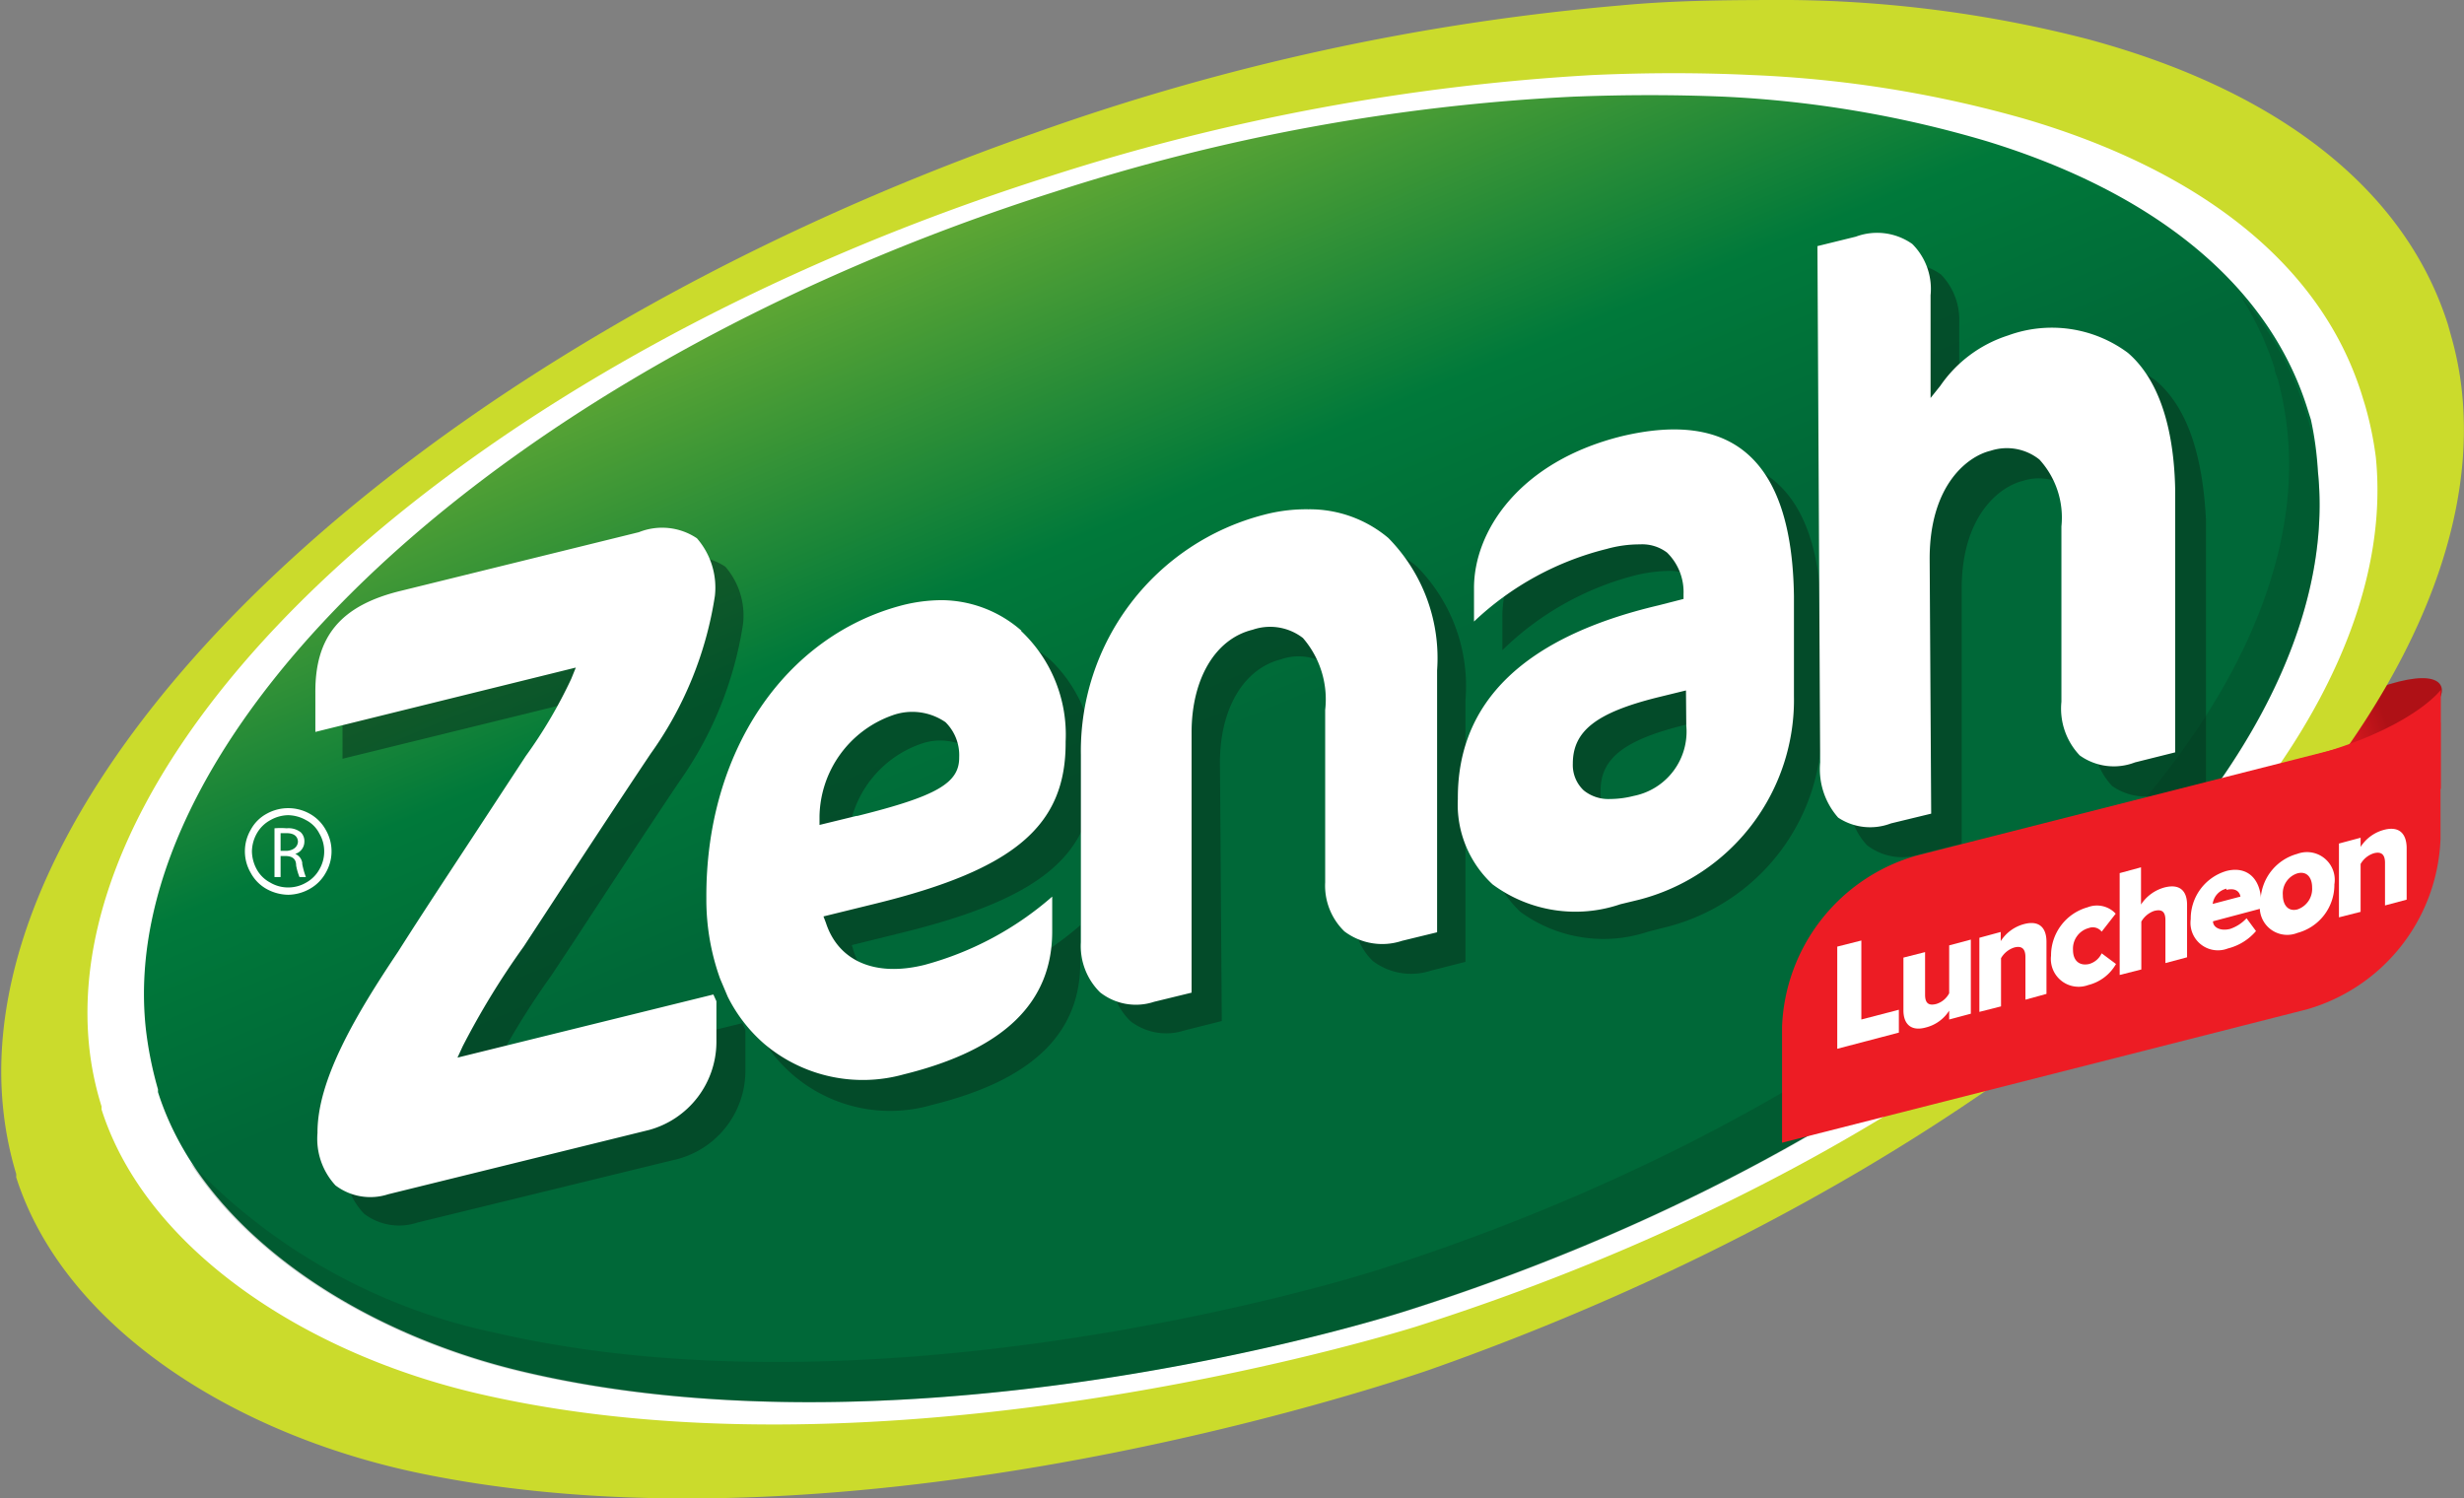
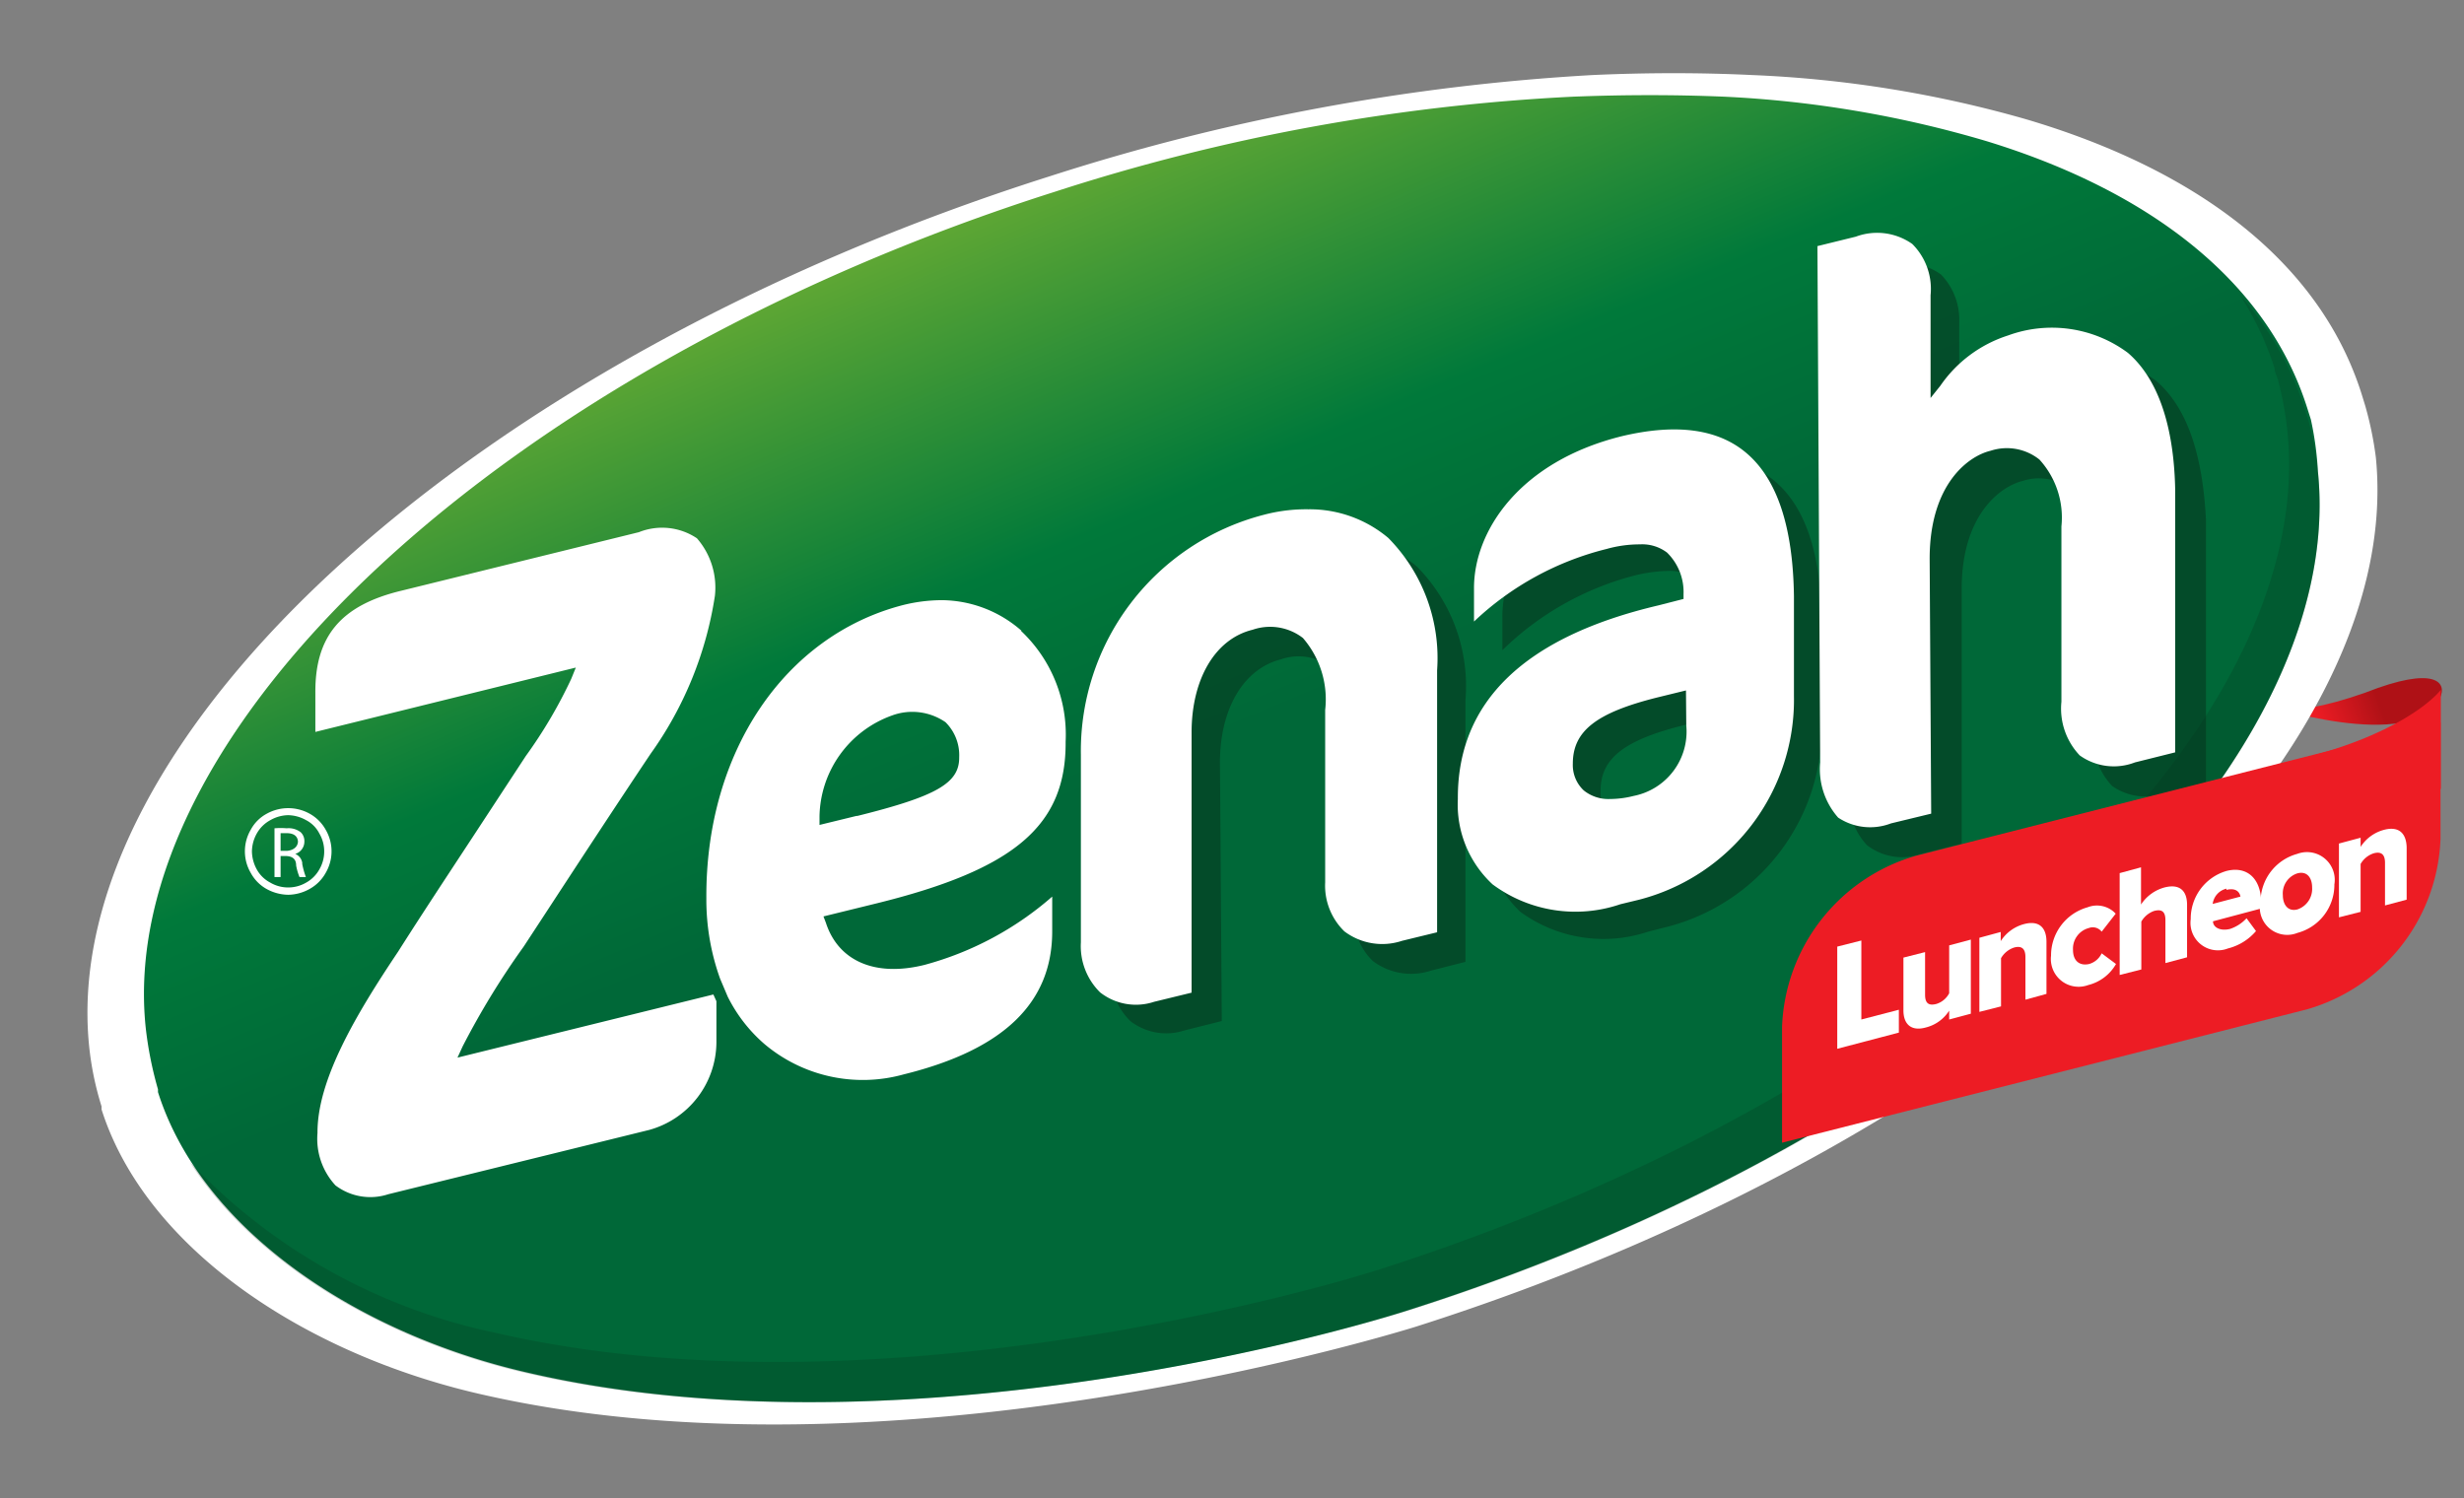
<svg xmlns="http://www.w3.org/2000/svg" viewBox="0 0 80.79 49.12">
  <rect x="0" y="0" width="80.79" height="49.12" fill="#808080" stroke="none" />
  <defs>
    <style>.cls-1{fill:url(#linear-gradient);}.cls-2{fill:#cbdb2c;}.cls-3,.cls-8{fill:#fff;}.cls-4{fill:url(#linear-gradient-2);}.cls-5{opacity:0.55;}.cls-6,.cls-7{fill:#06331d;}.cls-7{opacity:0.23;}.cls-8{fill-rule:evenodd;}.cls-9{fill:#ed1c24;}</style>
    <linearGradient id="linear-gradient" x1="78.5" y1="23.42" x2="76.5" y2="24.11" gradientTransform="translate(-0.6 0.18) rotate(-0.37)" gradientUnits="userSpaceOnUse">
      <stop offset="0" stop-color="#af1116" />
      <stop offset="1" stop-color="#ed1c24" />
    </linearGradient>
    <linearGradient id="linear-gradient-2" x1="28.08" y1="-4.65" x2="40.16" y2="24.07" gradientUnits="userSpaceOnUse">
      <stop offset="0" stop-color="#c6d92d" />
      <stop offset="0.75" stop-color="#00793a" />
      <stop offset="1" stop-color="#006838" />
    </linearGradient>
  </defs>
  <g id="Layer_2" data-name="Layer 2">
    <g id="Design">
-       <path class="cls-1" d="M80,22.89c.25-.51-.15-1.08-2.44-.18-2.82,1-3.43.37-3.43.37l.33,2.5S79.11,24.74,80,22.89Z" />
-       <path class="cls-2" d="M14.12,48.38C7.85,47.17,2.12,43.59.53,38.6a.49.49,0,0,0,0-.11,11.42,11.42,0,0,1-.43-2.17C-1,25.4,13.38,11.56,33.93,4.36A76.54,76.54,0,0,1,53.11.18C55,0,56.91,0,58.71,0a40.5,40.5,0,0,1,9.73,1.28c6.07,1.63,10.37,4.8,11.82,9.35l.12.43a10.7,10.7,0,0,1,.35,1.86c1.08,10.91-13.31,24.76-33.87,32C43.56,46.05,27.47,51,14.12,48.38Z" />
+       <path class="cls-1" d="M80,22.89c.25-.51-.15-1.08-2.44-.18-2.82,1-3.43.37-3.43.37S79.11,24.74,80,22.89Z" />
      <path class="cls-3" d="M16,45.77C10.13,44.49,4.8,41,3.33,36.38l0-.1a10,10,0,0,1-.41-2c-1-10.08,12.39-22.44,31.5-28.5A71.06,71.06,0,0,1,52.23,2.46c1.79-.08,3.53-.08,5.2,0a38.26,38.26,0,0,1,9,1.45c5.65,1.67,9.64,4.71,11,9l.12.39A11.31,11.31,0,0,1,77.9,15c1,10.09-12.39,22.44-31.5,28.51C43.33,44.45,28.37,48.52,16,45.77Z" />
      <path class="cls-4" d="M17.26,45c-5.55-1.28-10.65-4.67-12.08-9.19l0-.09a12.17,12.17,0,0,1-.4-2C3.74,24,16.42,12.06,34.58,6.29a65.43,65.43,0,0,1,17-3.12q2.56-.1,4.95,0a36.21,36.21,0,0,1,8.61,1.46c5.39,1.65,9.21,4.63,10.51,8.75l.12.38A10.66,10.66,0,0,1,76,15.46c1,9.8-11.66,21.72-29.82,27.5C43.3,43.89,29.09,47.76,17.26,45Z" />
      <g class="cls-5">
-         <path class="cls-6" d="M15.92,35.62l.17-.38a25.94,25.94,0,0,1,2-3.27l.74-1.12c1.14-1.74,2.31-3.53,3.43-5.2a12.12,12.12,0,0,0,2.1-5.17,2.44,2.44,0,0,0-.58-1.9,2.1,2.1,0,0,0-1.91-.2L14.05,20.3c-2,.49-2.83,1.52-2.82,3.34v1.24l8.55-2.1-.15.36a15.54,15.54,0,0,1-1.49,2.53l-1.73,2.64c-.83,1.26-1.68,2.55-2.46,3.78-1.38,2.06-2.65,4.2-2.64,5.95a2.27,2.27,0,0,0,.63,1.76,1.89,1.89,0,0,0,1.74.29L22.24,38a3,3,0,0,0,2.2-2.85V33.76a2,2,0,0,1-.1-.21Zm18.5-14a4,4,0,0,0-2.6-.94,4.83,4.83,0,0,0-1.29.15c-3.88,1-6.47,4.83-6.44,9.63a7.52,7.52,0,0,0,.44,2.63l.26.59a4.89,4.89,0,0,0,5.77,2.55c3.29-.81,4.88-2.35,4.86-4.71V30.34a10.66,10.66,0,0,1-4.2,2.24c-1.6.39-2.81-.12-3.23-1.39l-.06-.2,1.7-.42c4.56-1.13,6.25-2.57,6.24-5.32A4.69,4.69,0,0,0,34.42,21.62ZM29,27.69,27.8,28l0-.28a3.57,3.57,0,0,1,2.37-3.32,1.89,1.89,0,0,1,1.75.23,1.42,1.42,0,0,1,.45,1.15C32.4,26.62,31.64,27.05,29,27.69Z" />
        <path class="cls-6" d="M70.71,12.5a4.19,4.19,0,0,0-3.94-.6,4.34,4.34,0,0,0-2.22,1.64l-.31.4,0-3.36A2.14,2.14,0,0,0,63.64,9a2,2,0,0,0-1.85-.25L60.52,9l.1,16.91a2.3,2.3,0,0,0,.59,1.8A1.89,1.89,0,0,0,63,28l1.32-.33,0-8.36c0-2.4,1.24-3.35,2-3.54a1.69,1.69,0,0,1,1.59.29,2.84,2.84,0,0,1,.73,2.19l0,5.75a2.29,2.29,0,0,0,.61,1.77A1.89,1.89,0,0,0,71,26l1.33-.32,0-8.63C72.22,14.89,71.71,13.37,70.71,12.5Z" />
        <path class="cls-6" d="M58.23,15.81c-.94-.82-2.32-1-4.1-.58-3.38.84-4.88,3.12-4.87,5v1.09a9.65,9.65,0,0,1,4.34-2.45,4.93,4.93,0,0,1,1.09-.15,1.35,1.35,0,0,1,.89.28,1.84,1.84,0,0,1,.55,1.36v.16l-.83.2c-4.39,1.08-6.6,3.24-6.58,6.4a3.6,3.6,0,0,0,1.13,2.78,4.62,4.62,0,0,0,4.19.65l.63-.16a6.75,6.75,0,0,0,5.06-6.69l0-3.26C59.72,18.23,59.22,16.67,58.23,15.81Zm-2,8.92A2.14,2.14,0,0,1,54.46,27a3.12,3.12,0,0,1-.76.1,1.32,1.32,0,0,1-.87-.29,1.12,1.12,0,0,1-.35-.88c0-1.06.77-1.67,2.77-2.16l.94-.23Z" />
        <path class="cls-6" d="M46.46,18.58a4,4,0,0,0-2.62-.95,6.42,6.42,0,0,0-1.47.18,8,8,0,0,0-5.95,7.88l0,6.15a2.15,2.15,0,0,0,.64,1.64,1.92,1.92,0,0,0,1.77.31l1.23-.31L40,25c0-1.75.77-3.07,2-3.38a1.75,1.75,0,0,1,1.65.27,3.06,3.06,0,0,1,.74,2.36l0,5.66a2.06,2.06,0,0,0,.62,1.6,2.08,2.08,0,0,0,1.9.32l1.14-.29,0-8.59A5.57,5.57,0,0,0,46.46,18.58Z" />
      </g>
      <path class="cls-7" d="M76,15.46a10.66,10.66,0,0,0-.31-1.67l-.12-.38a10.53,10.53,0,0,0-2.15-3.77,10.11,10.11,0,0,1,1.16,2.44c0,.13.08.26.11.38A11,11,0,0,1,75,14.14c1,9.8-11.66,21.71-29.82,27.5-2.91.92-17.13,4.79-28.95,2.06a19.18,19.18,0,0,1-10-5.59c2.16,3.36,6.42,5.85,11,6.91,11.83,2.74,26-1.13,29-2.06C64.37,37.18,77,25.26,76,15.46Z" />
      <path class="cls-8" d="M10.68,28.62a1.35,1.35,0,0,1-.53.53,1.47,1.47,0,0,1-.7.19,1.51,1.51,0,0,1-.71-.19,1.33,1.33,0,0,1-.52-.53,1.4,1.4,0,0,1,0-1.41,1.29,1.29,0,0,1,.53-.53,1.45,1.45,0,0,1,1.4,0,1.35,1.35,0,0,1,.53.53,1.4,1.4,0,0,1,0,1.41Zm-.21-1.29a1,1,0,0,0-.44-.44,1.24,1.24,0,0,0-.58-.16,1.21,1.21,0,0,0-.58.16,1.12,1.12,0,0,0-.45.44,1.24,1.24,0,0,0-.16.59,1.27,1.27,0,0,0,.16.59,1.07,1.07,0,0,0,.44.43,1.14,1.14,0,0,0,.59.16,1.16,1.16,0,0,0,.59-.16,1.11,1.11,0,0,0,.43-.43,1.16,1.16,0,0,0,.16-.59A1.14,1.14,0,0,0,10.47,27.33Zm-.56,1a2.6,2.6,0,0,0,.12.43H9.82a1.88,1.88,0,0,1-.11-.38c0-.22-.13-.3-.32-.31H9.2v.69H9V27.16a2.35,2.35,0,0,1,.4,0,.65.65,0,0,1,.46.13.4.4,0,0,1,.12.31.42.42,0,0,1-.3.4h0A.38.38,0,0,1,9.91,28.29Zm-.14-.71c0-.21-.15-.3-.37-.3l-.2,0v.58h.21C9.63,27.88,9.77,27.76,9.77,27.58Z" />
      <path class="cls-3" d="M15,34.68l.17-.37a25.94,25.94,0,0,1,2-3.27l.74-1.13c1.13-1.73,2.31-3.53,3.42-5.19a12,12,0,0,0,2.11-5.18,2.46,2.46,0,0,0-.59-1.89,2.05,2.05,0,0,0-1.9-.2l-7.79,1.92c-2,.48-2.83,1.51-2.82,3.34V24l8.54-2.11-.15.37a15.54,15.54,0,0,1-1.49,2.53l-1.73,2.64c-.82,1.25-1.68,2.55-2.46,3.78-1.38,2.06-2.65,4.2-2.64,5.94A2.25,2.25,0,0,0,11,38.87a1.89,1.89,0,0,0,1.73.29l8.56-2.11a3,3,0,0,0,2.2-2.86V32.83l-.1-.22Zm18.49-14a4,4,0,0,0-2.59-1,5.3,5.3,0,0,0-1.29.16c-3.88,1-6.48,4.82-6.45,9.62a7.66,7.66,0,0,0,.45,2.63l.25.59a5,5,0,0,0,1.2,1.55,5,5,0,0,0,4.57,1c3.29-.81,4.88-2.36,4.87-4.71V29.4a10.5,10.5,0,0,1-4.19,2.24c-1.61.4-2.82-.12-3.23-1.38L27,30.05l1.71-.42c4.56-1.12,6.25-2.56,6.23-5.31A4.67,4.67,0,0,0,33.48,20.69Zm-5.39,6.07-1.23.3,0-.27a3.58,3.58,0,0,1,2.38-3.32,1.92,1.92,0,0,1,1.75.22,1.52,1.52,0,0,1,.45,1.15C31.46,25.68,30.71,26.11,28.09,26.76Z" />
      <path class="cls-3" d="M69.77,11.57A4.18,4.18,0,0,0,65.84,11a4.27,4.27,0,0,0-2.22,1.65l-.32.4,0-3.37A2.08,2.08,0,0,0,62.7,8a2,2,0,0,0-1.85-.24l-1.26.31L59.68,25a2.4,2.4,0,0,0,.59,1.81A1.9,1.9,0,0,0,62,27l1.32-.32-.05-8.36c0-2.41,1.24-3.36,2-3.54a1.71,1.71,0,0,1,1.6.29,2.82,2.82,0,0,1,.72,2.19l0,5.75a2.23,2.23,0,0,0,.6,1.76A1.92,1.92,0,0,0,70,25l1.32-.33,0-8.62C71.28,14,70.77,12.43,69.77,11.57Z" />
      <path class="cls-3" d="M57.29,14.88c-.94-.82-2.32-1-4.1-.58-3.37.83-4.87,3.12-4.86,5v1.08A9.72,9.72,0,0,1,52.68,18a4,4,0,0,1,1.09-.15,1.35,1.35,0,0,1,.89.27,1.81,1.81,0,0,1,.54,1.36v.16l-.82.21C50,20.88,47.78,23,47.8,26.2A3.57,3.57,0,0,0,48.94,29a4.56,4.56,0,0,0,4.19.65l.62-.15a6.77,6.77,0,0,0,5.07-6.69l0-3.26C58.79,17.3,58.28,15.74,57.29,14.88Zm-2,8.91a2.15,2.15,0,0,1-1.73,2.31,3.19,3.19,0,0,1-.77.1,1.29,1.29,0,0,1-.86-.28,1.14,1.14,0,0,1-.36-.88c0-1.07.77-1.67,2.77-2.17l.94-.23Z" />
      <path class="cls-3" d="M45.52,17.64a4,4,0,0,0-2.62-.94,5.4,5.4,0,0,0-1.46.18,8,8,0,0,0-6,7.87l0,6.15a2.13,2.13,0,0,0,.63,1.64,1.9,1.9,0,0,0,1.77.31l1.23-.3,0-8.53c0-1.75.77-3.07,2-3.37a1.76,1.76,0,0,1,1.65.27,3.07,3.07,0,0,1,.73,2.36l0,5.65a2.09,2.09,0,0,0,.63,1.61,2.06,2.06,0,0,0,1.89.31l1.15-.28,0-8.59A5.61,5.61,0,0,0,45.52,17.64Z" />
      <path class="cls-9" d="M62.82,28.06a6.08,6.08,0,0,0-4.39,5.61l0,3.8,17.2-4.37a6.05,6.05,0,0,0,4.39-5.6l0-3.81Z" />
      <path class="cls-9" d="M75.6,24.84c3.47-.91,4.43-2.22,4.43-2.22v3.25l-4-.54Z" />
      <path class="cls-3" d="M60.24,34.39l0-3.35.79-.2,0,2.59,1.23-.32v.75Z" />
      <path class="cls-3" d="M63.91,33.43v-.29a1.27,1.27,0,0,1-.76.55c-.5.14-.74-.12-.74-.56V31.4l.71-.18v1.4c0,.3.14.36.37.3a.71.71,0,0,0,.42-.35V31l.71-.19,0,2.43Z" />
      <path class="cls-3" d="M66.41,32.78v-1.4c0-.3-.15-.37-.37-.31a.77.77,0,0,0-.43.35V33l-.71.18V30.75l.7-.19v.3a1.31,1.31,0,0,1,.77-.56c.5-.13.73.13.73.58l0,1.71Z" />
      <path class="cls-3" d="M67.25,31.34a1.64,1.64,0,0,1,1.2-1.59.84.84,0,0,1,.92.21l-.46.59a.37.37,0,0,0-.42-.12.7.7,0,0,0-.52.72c0,.37.23.53.53.46a.65.65,0,0,0,.41-.35l.47.35a1.45,1.45,0,0,1-.91.69A.91.91,0,0,1,67.25,31.34Z" />
      <path class="cls-3" d="M71,31.58V30.17c0-.3-.14-.36-.37-.3a.78.78,0,0,0-.42.35v1.57l-.71.18,0-3.34.7-.19v1.22a1.34,1.34,0,0,1,.77-.56c.51-.13.74.12.74.57v1.72Z" />
      <path class="cls-3" d="M71.83,30.14A1.63,1.63,0,0,1,73,28.56c.66-.17,1.14.23,1.14,1.05v.18l-1.58.42c0,.2.24.33.56.25a1.29,1.29,0,0,0,.54-.35l.31.42a1.78,1.78,0,0,1-.92.57A.9.9,0,0,1,71.83,30.14Zm1.17-1a.59.59,0,0,0-.45.5l.91-.24C73.44,29.27,73.33,29.1,73,29.18Z" />
      <path class="cls-3" d="M74.12,29.54A1.63,1.63,0,0,1,75.32,28a.91.91,0,0,1,1.22,1,1.63,1.63,0,0,1-1.21,1.59A.9.9,0,0,1,74.12,29.54Zm1.69-.44c0-.32-.17-.55-.49-.46a.69.69,0,0,0-.47.71c0,.33.18.55.48.47A.71.71,0,0,0,75.81,29.1Z" />
      <path class="cls-3" d="M78.2,29.69v-1.4c0-.3-.15-.37-.37-.31a.77.77,0,0,0-.43.35V29.9l-.71.18V27.66l.71-.19v.3a1.31,1.31,0,0,1,.77-.56c.5-.13.73.13.74.58V29.5Z" />
    </g>
  </g>
</svg>